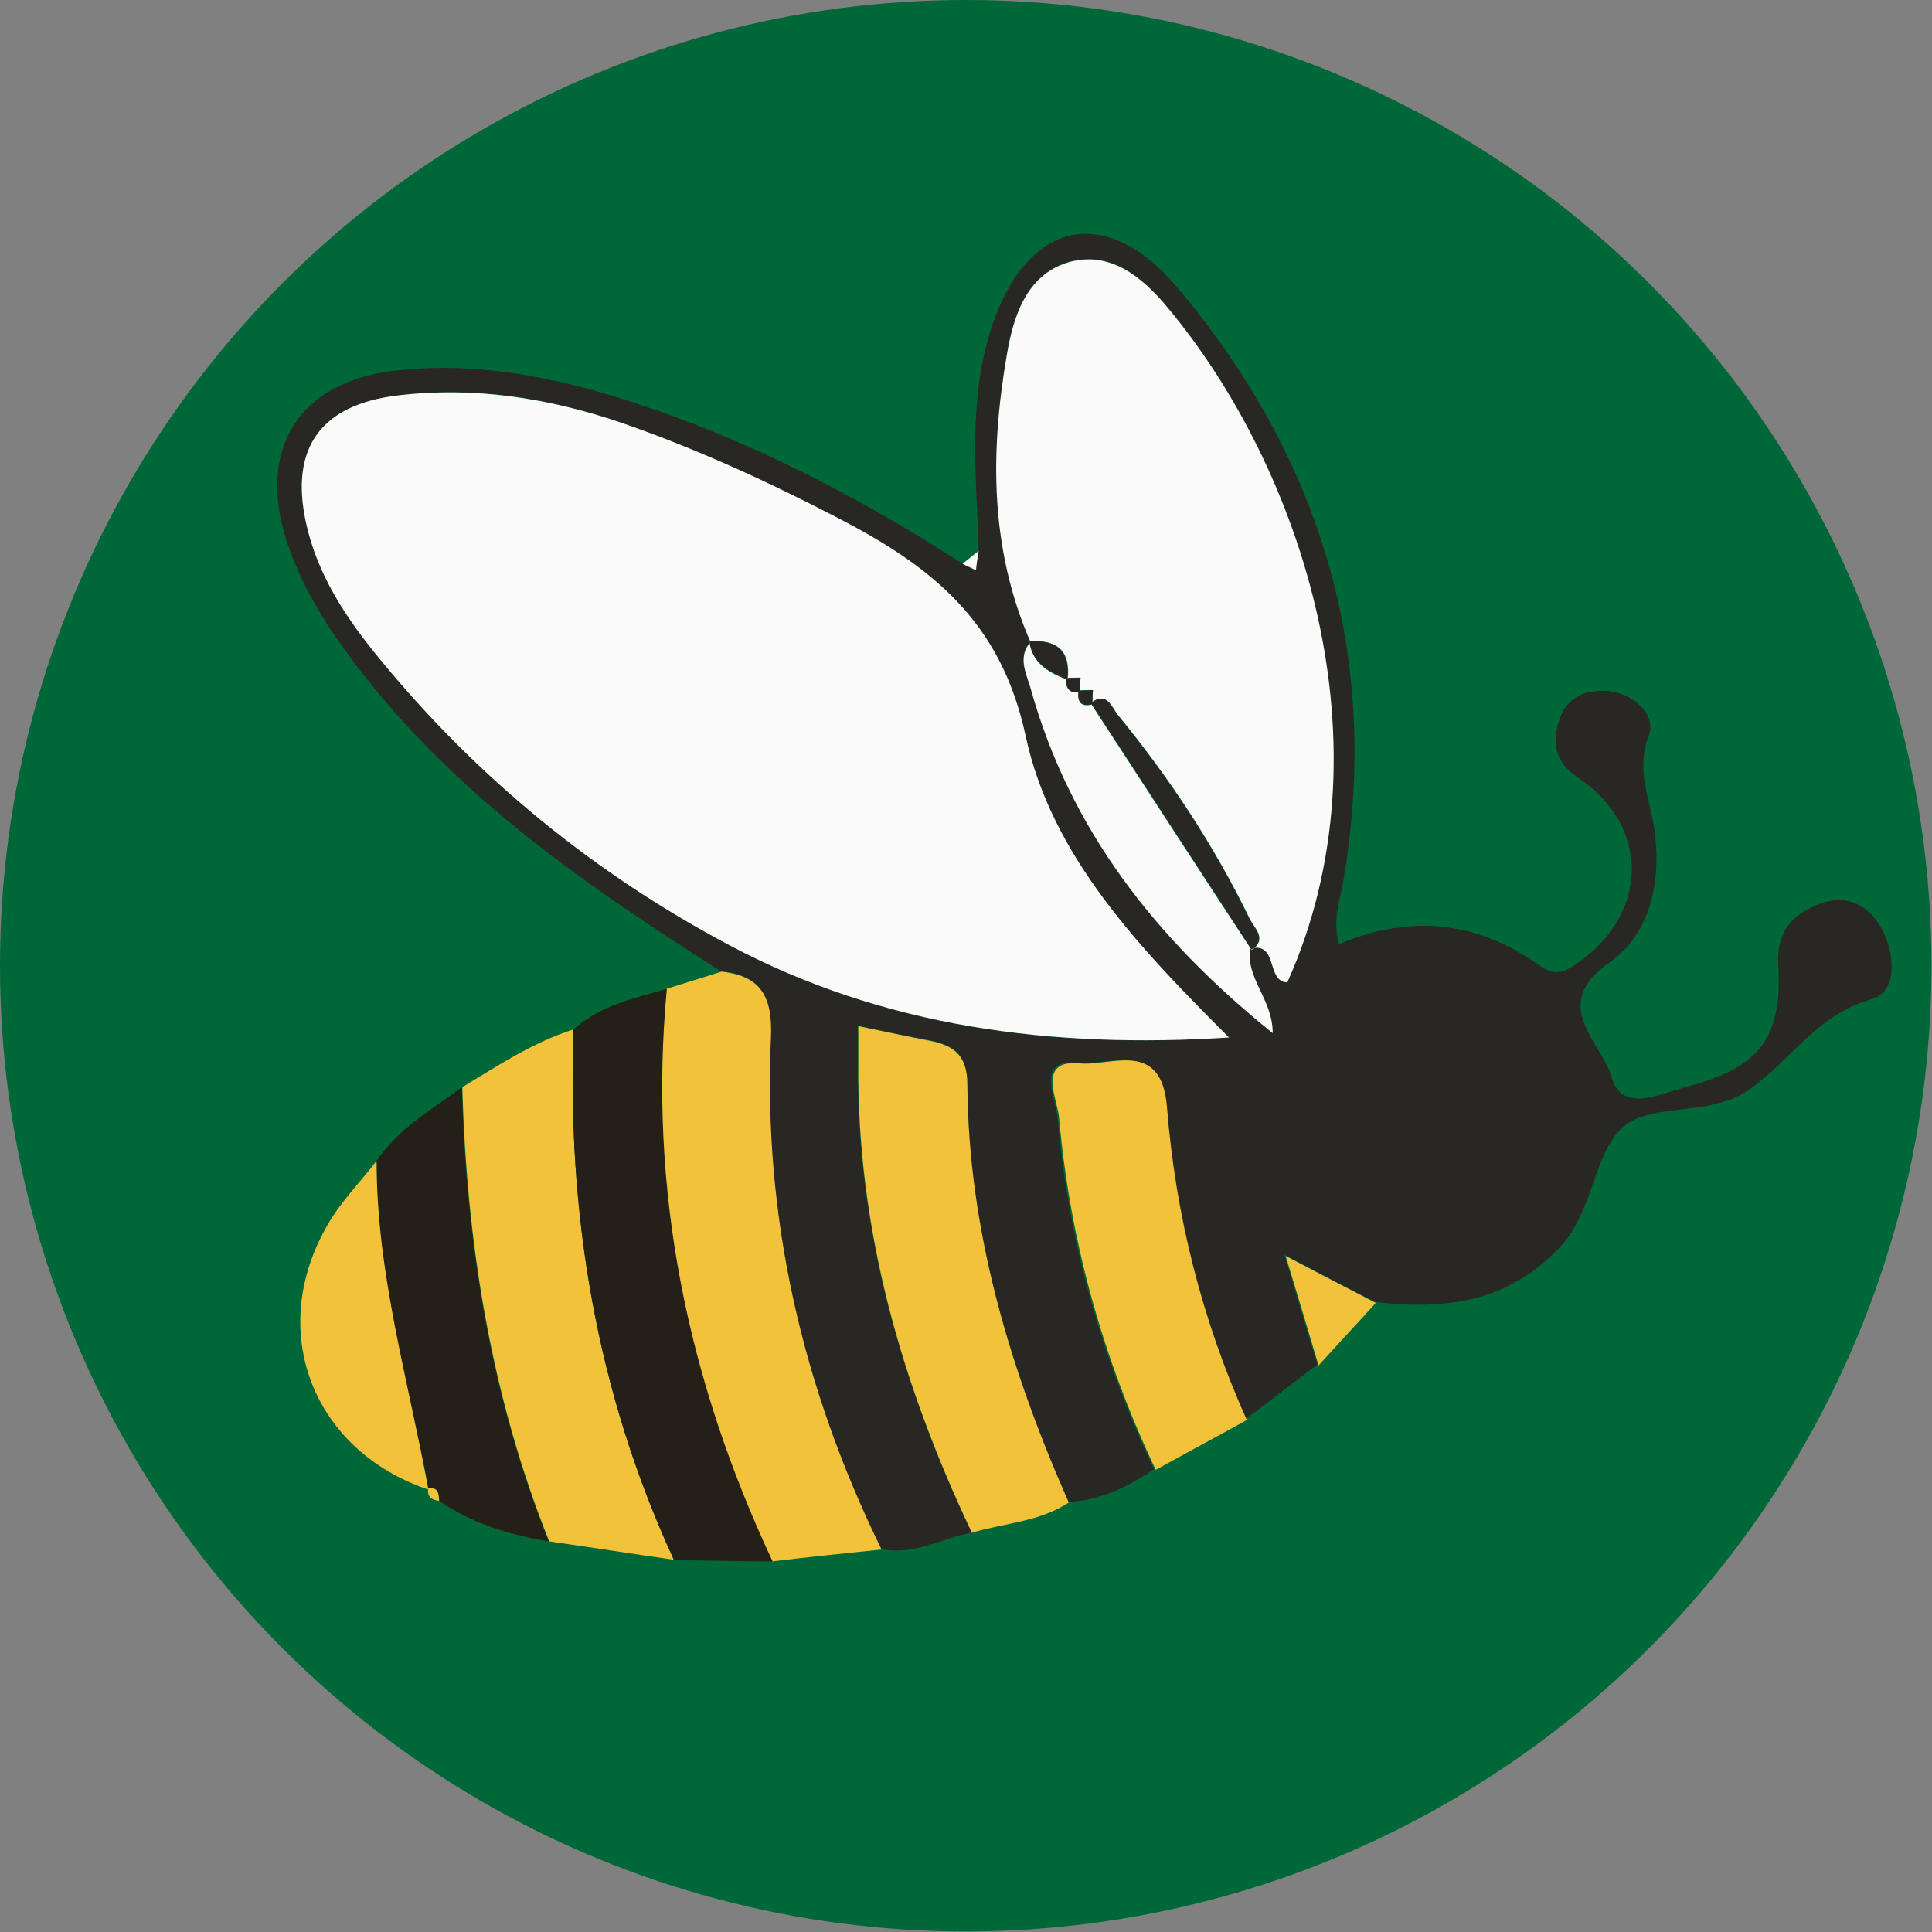
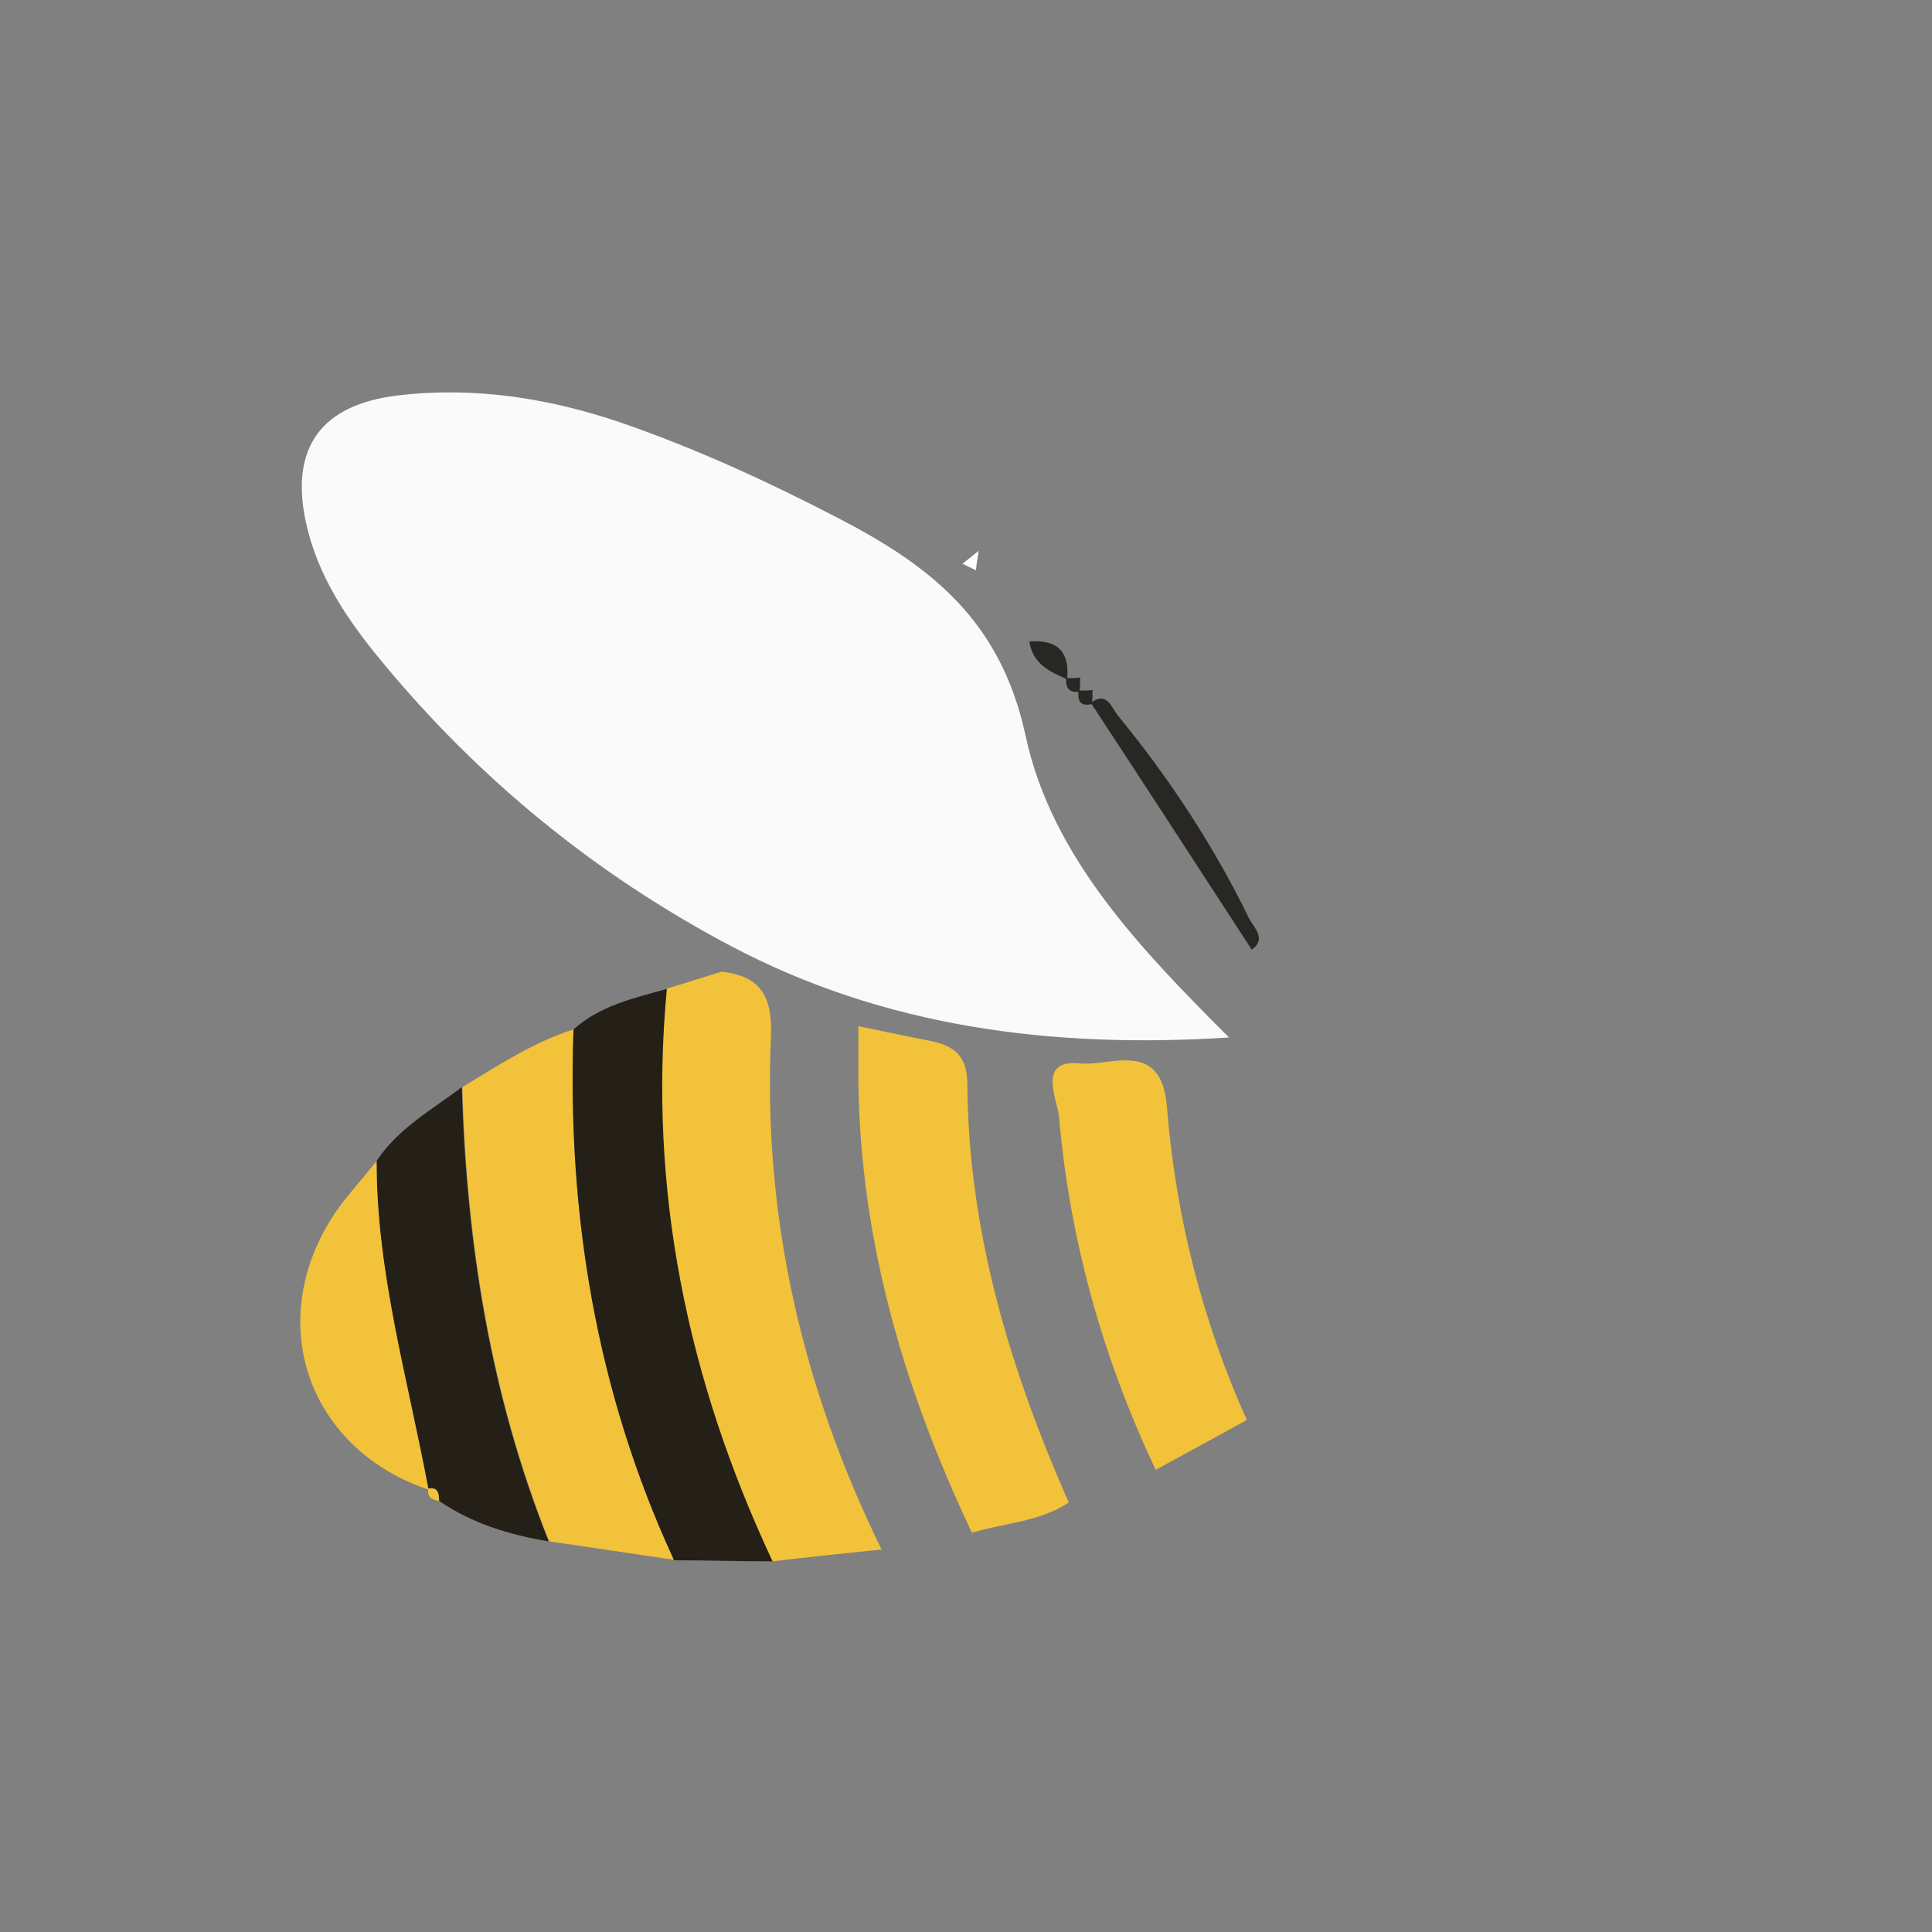
<svg xmlns="http://www.w3.org/2000/svg" id="Layer_2" data-name="Layer 2" viewBox="0 0 35.81 35.81">
  <rect x="0" y="0" width="35.81" height="35.81" fill="#808080" stroke="none" />
  <defs>
    <style>
      .cls-1 {
        fill: #242017;
      }

      .cls-2 {
        fill: #f2c23b;
      }

      .cls-3 {
        fill: #fff;
      }

      .cls-4 {
        fill: #fafafa;
      }

      .cls-5 {
        fill: #292724;
      }

      .cls-6 {
        fill: #006838;
      }
    </style>
  </defs>
  <g id="Layer_1-2" data-name="Layer 1">
    <g>
-       <circle class="cls-6" cx="17.9" cy="17.9" r="17.9" />
      <g>
-         <path class="cls-5" d="M18.14,10.21c-.04-1.36-.2-2.72.21-4.05.63-2.05,2.12-2.45,3.49-.81,2.66,3.17,3.76,6.84,3.06,10.97-.06.37-.21.72-.08,1.18,1.32-.56,2.57-.43,3.72.4.28.2.46.12.7-.05,1.33-.92,1.35-2.55,0-3.44-.43-.29-.48-.67-.33-1.09.14-.4.48-.55.91-.51.51.06.88.47.74.82-.26.69.06,1.25.12,1.86.1.92-.11,1.83-.85,2.35-1.13.79-.14,1.48.04,2.12.19.68.89.32,1.37.19,1.39-.36,1.8-.91,1.72-2.29-.03-.59.26-.92.78-1.11.52-.19.9.04,1.14.47.25.47.29,1.17-.19,1.3-1.02.28-1.51,1.16-2.29,1.69-.74.51-1.86.2-2.37.73-.5.52-.51,1.52-1.11,2.17-.96,1.03-2.15,1.18-3.44,1.02-.52-.27-1.04-.54-1.67-.87.22.75.41,1.39.61,2.03-.45.34-.89.68-1.34,1.02-.83-1.85-1.31-3.79-1.48-5.8-.1-1.26-1.06-.75-1.61-.81-.81-.09-.42.65-.39,1,.2,2.28.81,4.46,1.79,6.53-.48.33-1,.58-1.59.61-1.09-2.47-1.86-5.03-1.88-7.75,0-.55-.25-.73-.7-.81-.42-.08-.84-.17-1.32-.27,0,.3,0,.48,0,.67-.03,3.09.8,5.96,2.11,8.73-.56.1-1.08.43-1.68.3-1.47-3-2.2-6.16-2.05-9.5.03-.74-.18-1.14-.92-1.21-2.59-1.64-5.09-3.38-6.93-5.9-.47-.64-.87-1.32-1.12-2.08-.54-1.7.22-2.94,2.01-3.15,1.28-.15,2.54.04,3.8.4,2.41.7,4.61,1.82,6.71,3.17.08.04.17.08.25.12.02-.12.04-.24.05-.36ZM23.18,17.57c.52-.12.28.61.68.63,1.97-4.38.27-9.53-2.22-12.51-.47-.56-1.08-1.07-1.86-.83-.76.24-1,1-1.12,1.72-.3,1.8-.3,3.59.44,5.31-.25.28-.08.58,0,.85.73,2.63,2.31,4.65,4.49,6.4,0-.64-.52-1.03-.41-1.58ZM22.78,19.23c-1.65-1.64-3.3-3.35-3.77-5.59-.46-2.14-1.76-3.15-3.48-4.04-1.31-.68-2.64-1.29-4.03-1.77-1.33-.46-2.71-.68-4.13-.5-1.42.17-2,.96-1.7,2.35.21.98.76,1.8,1.39,2.56,1.8,2.19,3.98,3.95,6.46,5.28,2.86,1.52,5.98,1.93,9.26,1.71Z" />
        <path class="cls-2" d="M13.37,18.01c.74.08.95.47.92,1.21-.15,3.34.58,6.5,2.05,9.5-.68.07-1.35.14-2.03.22-1.58-3.36-2.31-6.89-1.96-10.61.34-.11.68-.21,1.02-.32Z" />
        <path class="cls-2" d="M12.49,28.91c-.77-.11-1.54-.23-2.31-.34-1.08-2.7-1.53-5.53-1.61-8.42.66-.4,1.31-.83,2.06-1.07-.12,3.42.42,6.71,1.86,9.83Z" />
        <path class="cls-2" d="M18.02,28.42c-1.31-2.76-2.14-5.64-2.11-8.73,0-.19,0-.37,0-.67.48.1.9.19,1.32.27.45.09.7.27.7.81.02,2.73.79,5.28,1.88,7.75-.55.36-1.2.38-1.8.56Z" />
        <path class="cls-1" d="M12.49,28.91c-1.44-3.12-1.98-6.41-1.86-9.83.49-.44,1.12-.58,1.73-.75-.35,3.72.38,7.24,1.96,10.61-.61,0-1.22-.02-1.83-.02Z" />
        <path class="cls-2" d="M21.42,27.24c-.98-2.07-1.59-4.25-1.79-6.53-.03-.34-.42-1.08.39-1,.56.06,1.51-.46,1.61.81.16,2.01.65,3.95,1.48,5.8-.56.31-1.12.61-1.68.92Z" />
        <path class="cls-1" d="M8.56,20.15c.08,2.89.53,5.72,1.61,8.42-.72-.12-1.42-.33-2.03-.75-.01-.13-.01-.26-.2-.23h0c-.38-2.01-.97-3.99-.96-6.07.4-.61,1.03-.95,1.58-1.37Z" />
        <path class="cls-2" d="M6.98,21.53c0,2.08.59,4.06.96,6.08-2.16-.73-3.01-2.96-1.86-4.92.24-.42.59-.77.89-1.16Z" />
-         <path class="cls-2" d="M24.44,25.31c-.19-.64-.38-1.28-.61-2.03.63.33,1.15.6,1.67.87-.35.39-.71.77-1.06,1.16Z" />
        <path class="cls-2" d="M7.94,27.59c.19-.03.19.1.2.23-.13-.02-.23-.07-.2-.23Z" />
        <path class="cls-4" d="M22.78,19.23c-3.28.21-6.4-.19-9.26-1.71-2.49-1.32-4.66-3.09-6.46-5.28-.63-.76-1.18-1.58-1.39-2.56-.3-1.39.29-2.18,1.7-2.35,1.42-.17,2.8.05,4.13.5,1.39.48,2.72,1.09,4.03,1.77,1.72.89,3.02,1.9,3.48,4.04.48,2.24,2.13,3.95,3.77,5.59Z" />
-         <path class="cls-4" d="M19.1,11.9c-.75-1.72-.75-3.51-.44-5.31.12-.72.36-1.48,1.12-1.72.78-.24,1.39.26,1.86.83,2.49,2.98,4.19,8.12,2.22,12.51-.4-.02-.16-.75-.68-.63l.02.03c.3-.2.05-.41-.03-.57-.66-1.36-1.49-2.62-2.45-3.79-.11-.14-.2-.44-.49-.22l.02.02c0-.09,0-.18.01-.26-.09,0-.18,0-.26.01l.02.02c0-.09,0-.18.01-.26-.09,0-.18,0-.26.01l.02.02c.06-.52-.19-.74-.7-.7h.02Z" />
-         <path class="cls-4" d="M23.18,17.57c-.11.55.41.94.41,1.58-2.17-1.75-3.76-3.77-4.49-6.4-.08-.27-.24-.57,0-.85,0,0-.02,0-.02,0,.06.41.37.57.7.7,0,0-.02-.02-.02-.02-.01.18.06.28.25.25,0,0-.02-.02-.02-.02-.02.19.03.3.25.25,0,0-.02-.02-.02-.02.99,1.52,1.98,3.05,2.98,4.57,0,0-.02-.03-.02-.03Z" />
        <path class="cls-3" d="M18.14,10.21c-.02.12-.04.24-.05.36-.08-.04-.17-.08-.25-.12.1-.08.2-.16.3-.24Z" />
        <path class="cls-5" d="M23.2,17.6c-.99-1.52-1.98-3.05-2.98-4.57.29-.23.38.08.49.22.96,1.17,1.79,2.43,2.45,3.79.08.15.33.37.03.57Z" />
        <path class="cls-5" d="M19.78,12.59c-.33-.14-.64-.29-.7-.7.51-.04.75.18.7.7Z" />
        <path class="cls-5" d="M20.24,13.05c-.22.05-.27-.06-.25-.25.09,0,.18,0,.26-.01,0,.09,0,.18-.01.26Z" />
        <path class="cls-5" d="M20.01,12.82c-.19.03-.26-.07-.25-.25.09,0,.18,0,.26-.01,0,.09,0,.18-.01.26Z" />
      </g>
    </g>
  </g>
</svg>